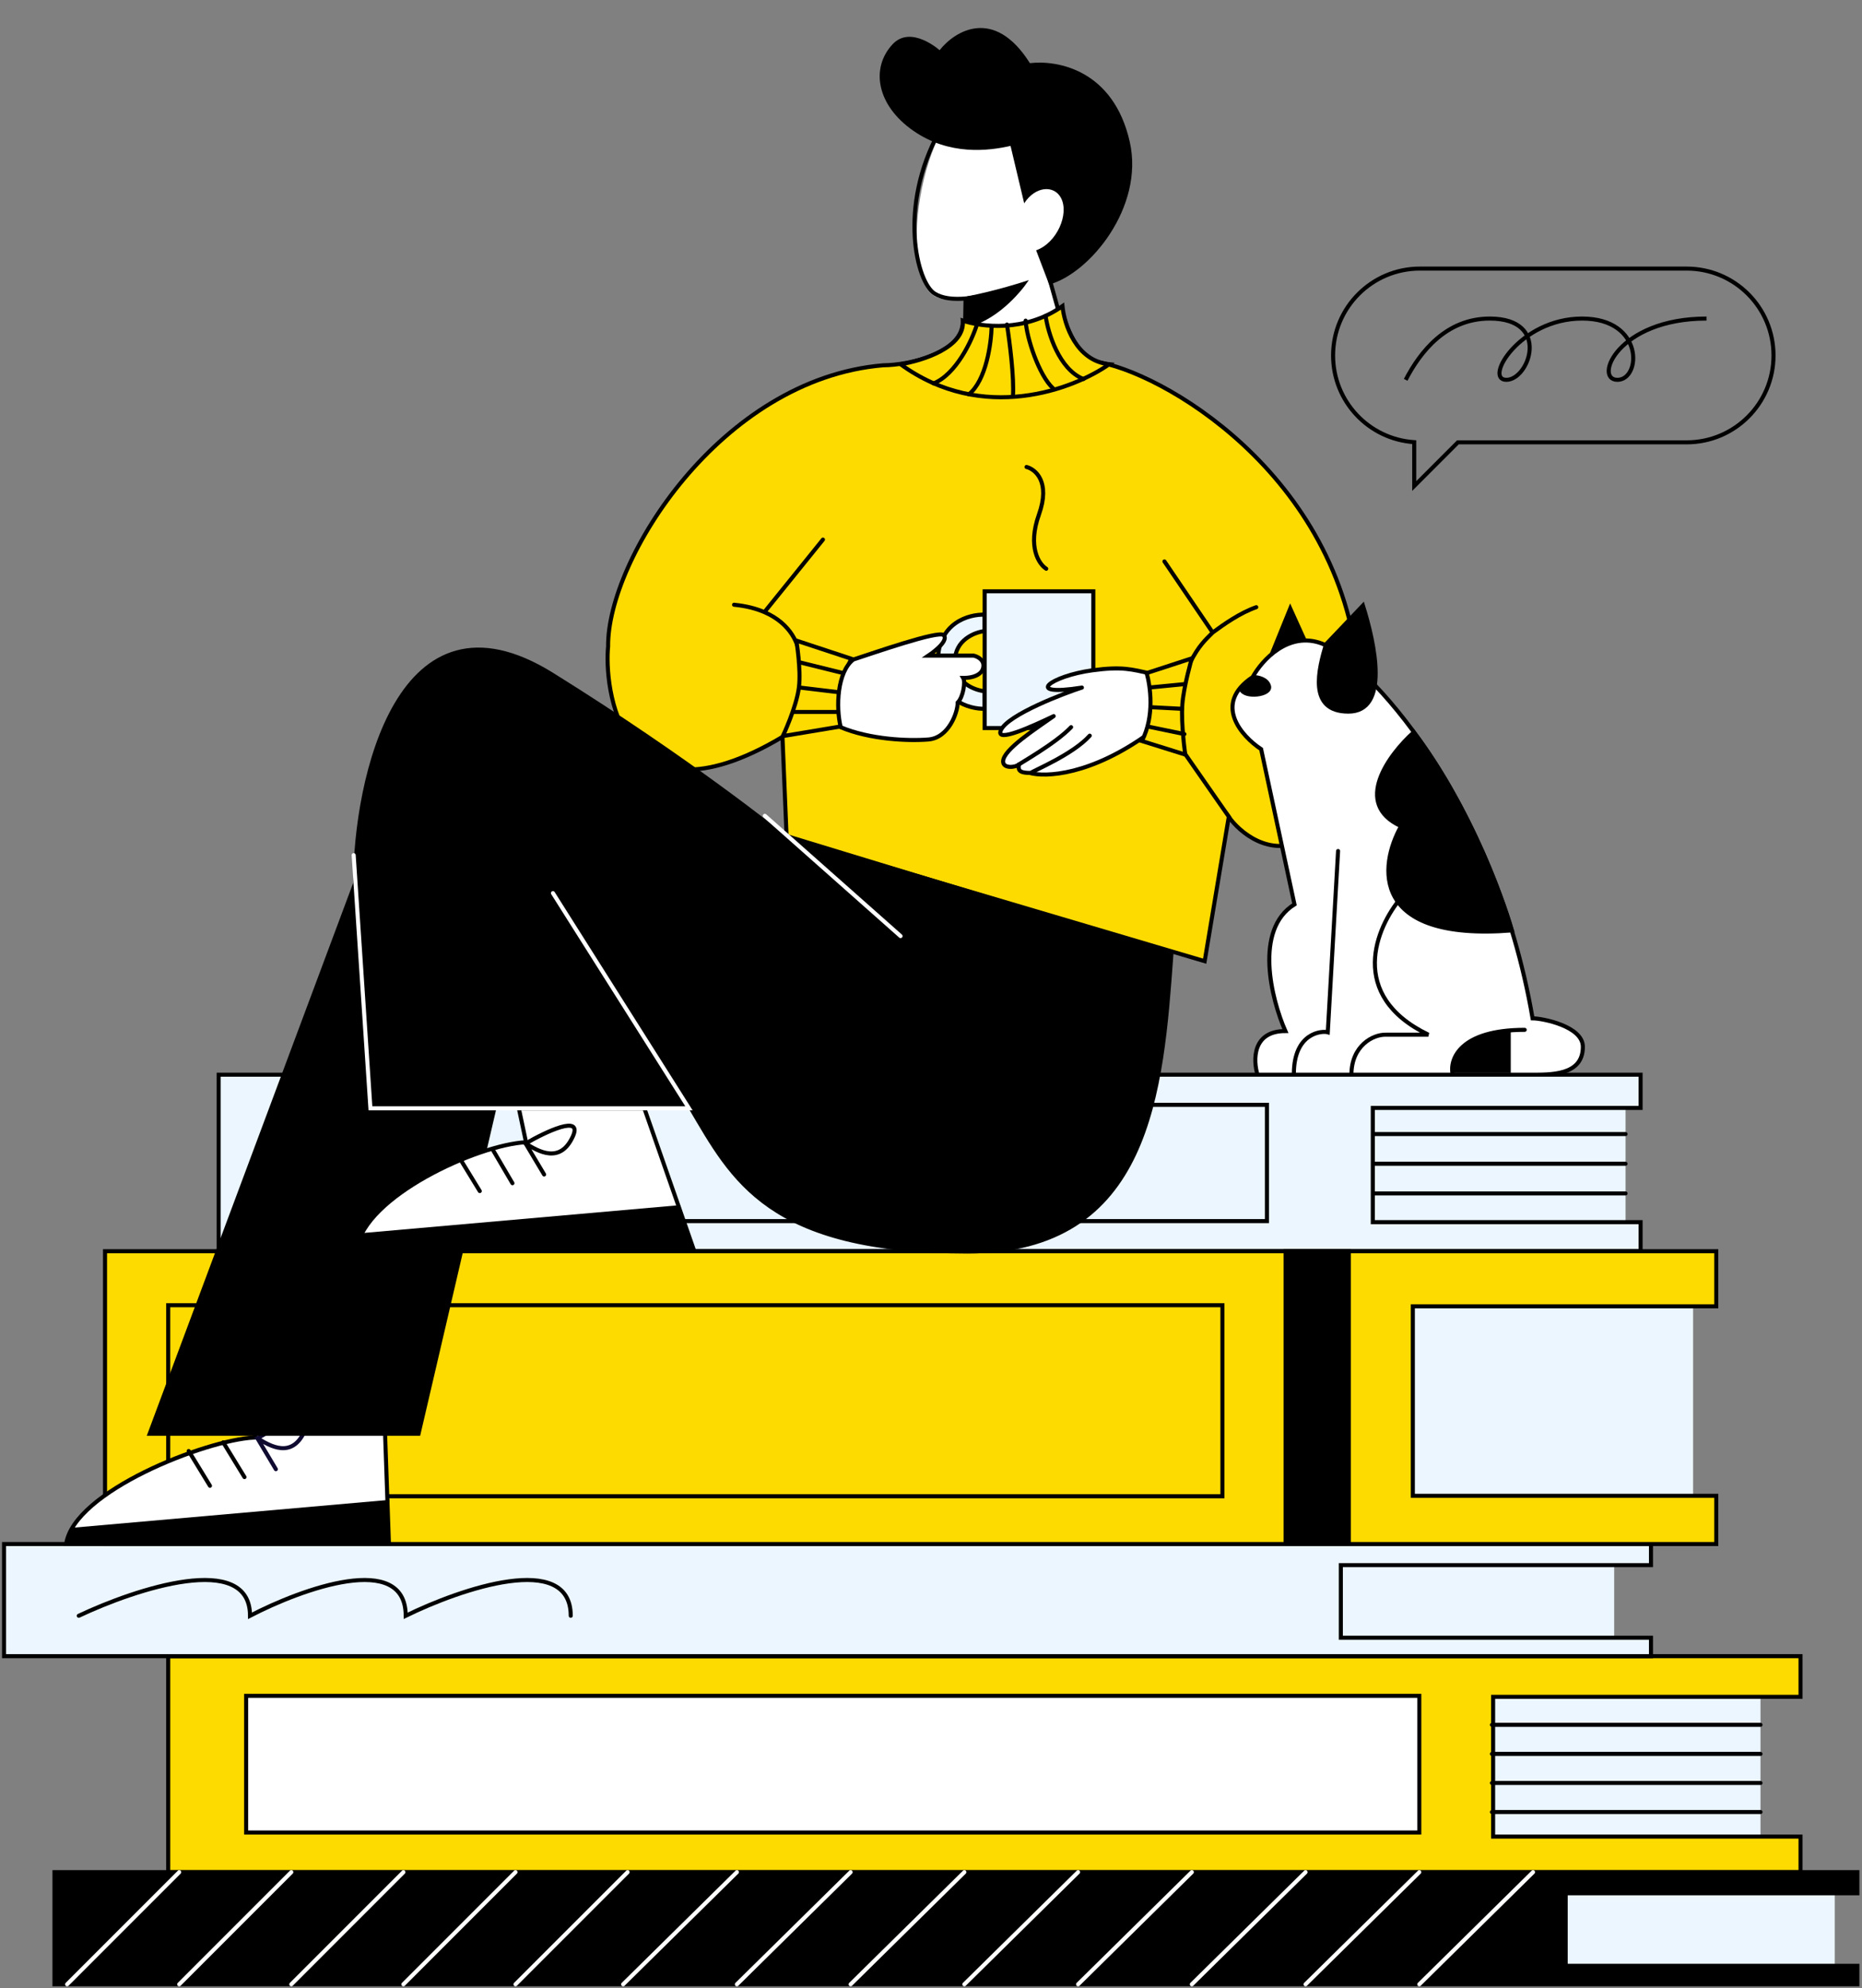
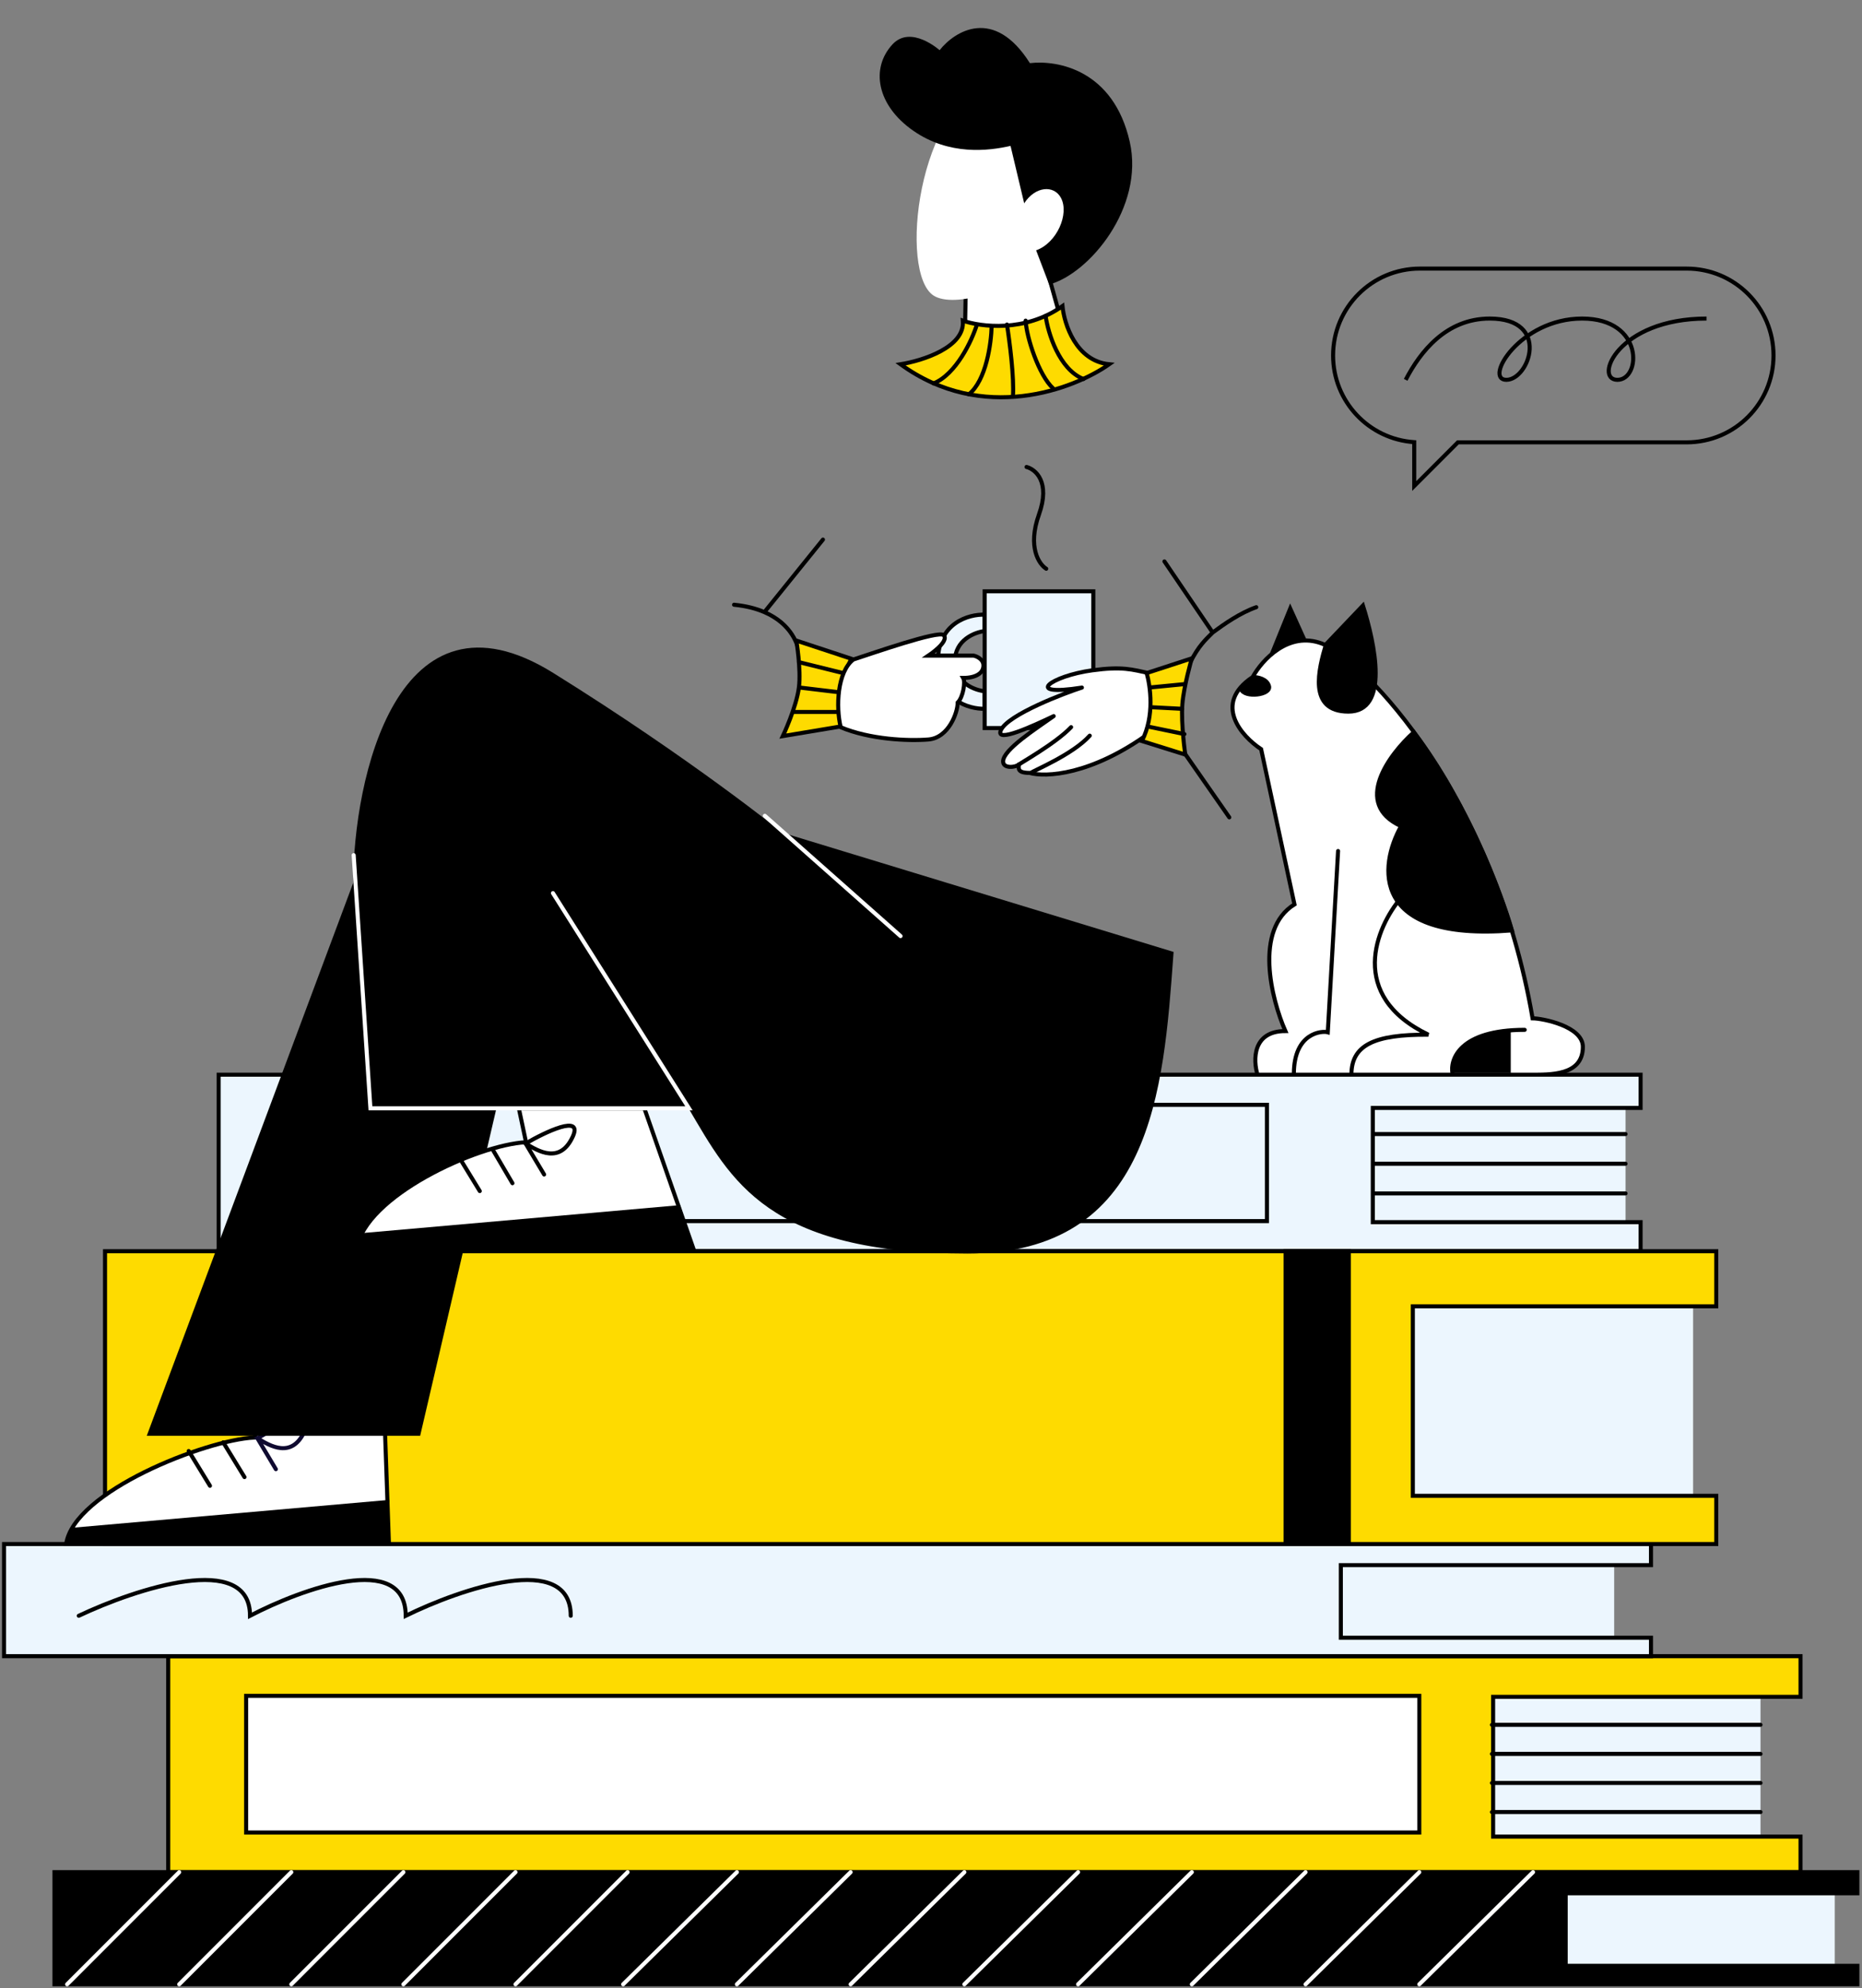
<svg xmlns="http://www.w3.org/2000/svg" width="460" height="491" viewBox="0 0 460 491" fill="none">
  <rect x="0" y="0" width="460" height="491" fill="#808080" stroke="none" />
  <rect x="339.144" y="273.633" width="62.439" height="28.033" fill="#ECF6FE" />
-   <path d="M262.223 76.23C252.172 81.871 241.796 80.632 237.864 79.307C237.864 87.204 224.766 90.162 218.185 90.204C177.98 93.589 149.974 138.291 150.231 159.659C149.267 168.964 152.538 206.197 193.307 181.966L194.333 206.774L297.608 237.351L303.564 201.71C306.214 205.471 313.667 211.864 322.282 207.351C330.898 202.838 334.761 178.12 335.616 166.325C331.103 116.684 286.24 91.401 270.556 89.307C265.941 87.769 263.078 79.948 262.223 76.23Z" fill="#FEDB00" stroke="black" stroke-linecap="round" />
  <path d="M197.501 162.156C197.435 159.279 195.46 154.023 188.844 151.159M181.347 149.335C184.337 149.625 186.81 150.279 188.844 151.159M188.844 151.159L203.307 133.248" stroke="black" stroke-linecap="round" />
  <path d="M294.077 163.505C296.129 159.467 297.795 157.992 299.59 156.197M310.358 149.938C306.385 151.326 302.413 154.111 299.59 156.197M299.59 156.197L287.667 138.633" stroke="black" stroke-linecap="round" />
  <path d="M292.795 186.197L303.692 201.838" stroke="black" stroke-linecap="round" />
  <path d="M210.322 162.67L196.732 158.183C196.732 158.183 197.925 165.242 197.373 169.721C196.766 174.639 193.398 181.772 193.398 181.772L208.014 179.336C206.168 172.567 208.783 165.661 210.322 162.67Z" fill="#FEDB00" stroke="black" stroke-linecap="round" />
  <rect x="349.198" y="322.398" width="69.077" height="46.704" fill="#ECF6FE" />
  <rect x="331.731" y="386.5" width="67.044" height="17.73" fill="#ECF6FE" />
  <rect x="369.098" y="419.065" width="65.827" height="34.012" fill="#ECF6FE" />
  <rect x="386.922" y="467.911" width="66.345" height="17.089" fill="#ECF6FE" />
  <path d="M54.018 308.974V265.384H405.3V273.589H339.146V301.795H405.3V308.974H54.018Z" fill="#ECF6FE" stroke="black" stroke-linecap="round" />
  <path d="M197.608 169.787L207.224 170.94" stroke="black" stroke-linecap="round" />
  <path d="M196.198 175.812H206.967" stroke="black" stroke-linecap="round" />
  <path d="M41.557 462.307V408.974H444.812V419.013H368.871V453.523H444.812V462.307H41.557Z" fill="#FEDB00" stroke="black" stroke-linecap="round" />
  <path d="M1 408.974V381.281H407.868V386.494H331.246V404.412H407.868V408.974H1Z" fill="#ECF6FE" stroke="black" stroke-linecap="round" />
  <path d="M13.459 490V462.308H458.861V467.52H386.795V485.439H458.861V490H13.459Z" fill="black" stroke="black" stroke-linecap="round" />
  <path d="M16.582 490L44.275 462.308" stroke="#FFFFFE" stroke-linecap="round" />
  <path d="M44.275 490L71.967 462.308" stroke="#FFFFFE" stroke-linecap="round" />
  <path d="M71.967 490L99.66 462.308" stroke="#FFFFFE" stroke-linecap="round" />
  <path d="M99.659 490L127.351 462.308" stroke="#FFFFFE" stroke-linecap="round" />
  <path d="M127.352 490L155.044 462.308" stroke="#FFFFFE" stroke-linecap="round" />
  <path d="M153.947 490L182.045 462.308" stroke="#FFFFFE" stroke-linecap="round" />
  <path d="M182.045 490L210.143 462.308" stroke="#FFFFFE" stroke-linecap="round" />
  <path d="M210.143 490L238.24 462.308" stroke="#FFFFFE" stroke-linecap="round" />
  <path d="M238.241 490L266.339 462.308" stroke="#FFFFFE" stroke-linecap="round" />
  <path d="M266.338 490L294.436 462.308" stroke="#FFFFFE" stroke-linecap="round" />
  <path d="M294.437 490L322.534 462.308" stroke="#FFFFFE" stroke-linecap="round" />
  <path d="M322.535 490L350.632 462.308" stroke="#FFFFFE" stroke-linecap="round" />
  <path d="M350.632 490L378.73 462.308" stroke="#FFFFFE" stroke-linecap="round" />
  <path d="M25.946 381.281V308.974H423.998V322.584H349.036V369.372H423.998V381.281H25.946Z" fill="#FEDB00" stroke="black" stroke-linecap="round" />
-   <rect x="41.557" y="322.307" width="260.441" height="47.179" stroke="black" stroke-linecap="round" />
  <rect x="60.807" y="418.768" width="289.826" height="33.746" fill="white" stroke="black" stroke-linecap="round" />
  <path d="M96.085 381.212L94.9 347.497L70.717 340.753L62.768 354.984C50.667 355.618 18.325 368.283 16.358 381.212L96.085 381.212Z" fill="white" stroke="black" stroke-linecap="round" />
  <path d="M63.582 355.151C68.526 352.263 77.78 347.873 75.247 353.413C72.082 360.338 66.673 357.037 63.582 355.151ZM63.582 355.151L68.153 362.803" stroke="#0F0A30" stroke-linecap="round" />
  <path d="M55.141 356.163L60.398 364.753" stroke="black" stroke-linecap="round" />
  <path d="M46.615 358.308L51.872 366.897" stroke="black" stroke-linecap="round" />
  <path d="M96.232 370.368L96.232 381.651L16.177 381.473L17.513 377.291L96.232 370.368Z" fill="black" />
  <rect x="78.121" y="272.82" width="234.872" height="28.718" stroke="black" stroke-linecap="round" />
  <path d="M257.453 62.306L262.789 81.391C261.78 82.959 258.28 86.38 252.354 87.523C246.429 88.666 239.83 87.633 238.297 86.973L238.603 70.318L257.453 62.306Z" fill="white" stroke="black" stroke-linecap="round" />
  <path d="M230.653 72.998C235.712 76.202 250.299 71.828 259.394 63.934C269.656 55.026 275.546 39.863 272.312 31.275C268.27 20.54 257.857 15.697 245.842 19.456C226.542 25.494 221.993 67.513 230.653 72.998Z" fill="white" />
-   <path d="M232.059 32.457C221.825 51.098 226.487 69.709 230.837 72.467C234.668 74.897 241.774 73.811 251.108 70.829" stroke="black" stroke-linecap="round" />
  <path d="M225.559 32.241C234.507 38.505 244.252 37.252 249.653 36.03L253.023 50.207C255.748 45.971 260.367 45.634 262.094 48.846C264.224 52.808 261.105 59.987 255.972 61.816L259.193 70.257C269.112 67.595 282.773 51.175 279.094 34.985C275.071 17.279 261.312 14.787 254.433 15.593C245.596 1.593 235.88 7.628 232.127 12.395C232.127 12.395 225.034 6.037 220.479 10.962C215.019 16.863 216.611 25.977 225.559 32.241Z" fill="black" />
-   <path d="M239.057 80.27C247.001 78.347 252.891 70.107 252.891 70.107C252.891 70.107 245.843 72.385 239.057 73.656C238.805 73.704 238.848 80.32 239.057 80.27Z" fill="black" stroke="black" stroke-linecap="round" />
  <path d="M289.403 235.428L193.051 206.069C193.051 206.069 170.605 187.864 136.385 166.582C98.6 143.083 87.771 192.48 87.771 218.077L36.977 354.048H103.4L122.155 273.559H170.605C181 291.107 189.734 309.056 239.018 309.056C284.066 309.056 286.94 269.411 289.367 235.925L289.403 235.428Z" fill="black" stroke="black" stroke-linecap="round" />
  <path d="M188.949 201.454L222.48 231.155" stroke="white" stroke-linecap="round" />
  <rect x="317.607" y="308.974" width="15.61" height="72.308" fill="black" stroke="black" stroke-linecap="round" />
  <path d="M171.365 308.518L159.186 273.694L128.179 273.694L129.955 282.056C117.853 282.69 90.109 295.422 88.142 308.352L171.365 308.518Z" fill="white" stroke="black" stroke-linecap="round" />
  <path d="M129.852 282.374C134.796 279.486 144.05 275.096 141.517 280.636C138.352 287.561 132.943 284.26 129.852 282.374ZM129.852 282.374L134.423 290.026" stroke="black" stroke-linecap="round" />
  <path d="M121.854 284.103L126.597 292.179" stroke="black" stroke-linecap="round" />
  <path d="M113.27 285.53L118.526 294.12" stroke="black" stroke-linecap="round" />
  <path d="M168.015 297.59L171.622 308.872L87.96 308.695L89.296 304.513L168.015 297.59Z" fill="black" />
  <path d="M318.745 150.278L322.337 158.211L314.254 161.355L318.745 150.278Z" fill="black" stroke="black" stroke-linecap="round" />
  <path d="M326.678 158.96C318.295 155.727 311.71 163.101 309.464 167.193C299.526 173.778 306.72 181.811 311.56 185.004L319.792 223.323C309.734 229.549 314.104 246.773 317.547 254.606C309.404 254.606 309.564 261.79 310.662 265.383H377.868C382.957 265.383 391.04 265.682 391.04 258.498C391.04 253.408 381.011 251.463 378.617 251.463C369.187 196.53 337.155 163.002 326.678 158.96Z" fill="white" stroke="black" stroke-linecap="round" />
  <path d="M346.136 204.014C334.042 198.506 343.192 186.252 349.279 180.813C362.331 197.937 370.883 220.579 373.528 229.759C338.442 232.513 340.648 213.743 346.136 204.014Z" fill="black" stroke="black" stroke-linecap="round" />
  <path d="M373.227 264.934V254.756C361.133 254.756 358.508 261.541 358.708 264.934H373.227Z" fill="black" />
  <path d="M358.858 265.232C358.11 261.59 360.624 254.305 376.67 254.305" stroke="black" stroke-linecap="round" />
-   <path d="M346.136 221.676C339.999 228.91 332.754 245.804 352.871 255.504H342.394C339.25 255.404 333.862 258.198 333.862 265.382" stroke="black" stroke-linecap="round" />
+   <path d="M346.136 221.676C339.999 228.91 332.754 245.804 352.871 255.504C339.25 255.404 333.862 258.198 333.862 265.382" stroke="black" stroke-linecap="round" />
  <path d="M330.567 210.15L328.024 254.904C326.677 254.505 319.641 254.904 319.641 265.232" stroke="black" stroke-linecap="round" />
  <path d="M336.707 149.53L327.576 159.109C325.83 165.047 322.935 175.724 333.114 175.724C343.292 175.724 339.701 159.059 336.707 149.53Z" fill="black" stroke="black" stroke-linecap="round" />
  <path d="M313.505 169.438C313.026 167.641 310.711 167.192 309.614 167.192L306.62 170.186C307.369 172.431 314.104 171.683 313.505 169.438Z" fill="black" stroke="black" stroke-linecap="round" />
  <path d="M274.018 89.948C265.813 89.128 262.907 80.034 262.479 75.589C253.249 82.153 242.223 80.718 237.864 79.179C238.479 85.743 227.864 89.094 222.479 89.948C242.787 104.718 265.3 96.102 274.018 89.948Z" fill="#FEDB00" stroke="black" stroke-linecap="round" />
  <path d="M248.762 80.14C249.403 84.178 250.595 93.396 250.236 97.96" stroke="black" stroke-linecap="round" />
  <path d="M253.378 79.179C253.592 83.324 256.647 92.704 260.173 95.909" stroke="black" stroke-linecap="round" />
  <path d="M241.326 80.204C240.108 84.072 236.262 92.384 230.621 94.691" stroke="black" stroke-linecap="round" />
  <path d="M244.98 80.525C244.894 84.713 243.647 93.948 239.339 97.384" stroke="black" stroke-linecap="round" />
  <path d="M258.313 78.025C258.911 82.213 261.621 91.192 267.672 93.602" stroke="black" stroke-linecap="round" />
  <path d="M235.893 163.334C235.893 158.022 240.8 156.117 243.254 155.828V151.787C239.405 151.643 231.707 153.75 231.707 163.334C231.707 172.917 239.405 175.121 243.254 175.025V170.695C240.8 170.454 235.893 168.645 235.893 163.334Z" fill="#ECF6FE" />
  <path d="M243.254 151.354V151.787M243.254 151.787V155.828C240.8 156.117 235.893 158.022 235.893 163.334C235.893 168.645 240.8 170.454 243.254 170.695V175.025C239.405 175.121 231.707 172.917 231.707 163.334C231.707 153.75 239.405 151.643 243.254 151.787Z" stroke="black" stroke-linecap="round" />
  <rect x="243.254" y="146.014" width="26.846" height="33.774" fill="#ECF6FE" stroke="black" stroke-linecap="round" />
  <path d="M233.121 156.838C231.89 155.607 215.685 161.282 210.813 162.863C206.839 165.94 206.46 174.558 207.699 179.586C214.916 182.607 224.34 183.017 229.365 182.607C234.391 182.197 236.625 175.855 236.582 173.504C237.967 172.12 238.532 168.368 237.955 167.407C241.032 167.407 242.955 166.253 242.955 164.33C242.955 162.791 241.331 162.065 240.519 161.894H229.365C229.365 161.894 234.659 158.376 233.121 156.838Z" fill="white" stroke="black" stroke-linecap="round" />
  <path d="M87.373 211.168L91.513 273.684H170.206L136.604 220.546" stroke="white" stroke-linecap="round" />
  <path d="M19.461 398.996C33.563 392.329 61.769 382.996 61.769 398.996C74.589 392.329 100.23 382.996 100.23 398.996C113.82 392.329 140.999 382.996 140.999 398.996" stroke="black" stroke-linecap="round" />
  <path d="M339.461 280.043H401.582" stroke="black" stroke-linecap="round" />
  <path d="M368.577 425.923H434.925" stroke="black" stroke-linecap="round" />
  <path d="M339.461 287.372H401.582" stroke="black" stroke-linecap="round" />
  <path d="M368.577 433.102H434.925" stroke="black" stroke-linecap="round" />
  <path d="M339.461 294.7H401.582" stroke="black" stroke-linecap="round" />
  <path d="M368.577 440.281H434.925" stroke="black" stroke-linecap="round" />
  <path d="M368.577 447.46H434.925" stroke="black" stroke-linecap="round" />
  <path d="M269.83 165.53C277.289 164.514 279.62 165.318 284.05 166.272C294.007 170.176 290.241 177.429 284.101 180.891C269.564 191.518 258.212 191.963 254.354 190.857C251.12 190.857 251.723 189.627 251.69 188.784C251.039 189.464 247.812 189.915 247.812 188.025C247.812 185.097 256.069 179.856 260.309 176.834C255.315 179.206 245.85 183.613 247.246 180.357C248.911 176.473 263.211 171.078 267.282 169.791C252.57 172.103 259.595 166.925 269.83 165.53Z" fill="white" stroke="black" stroke-linecap="round" stroke-linejoin="round" />
  <path d="M283.285 166.203L294.432 162.57C294.432 162.57 292.446 169.389 292.096 173.889C291.718 178.745 292.819 186.339 292.819 186.339L282.099 182.987C285.304 176.745 284.172 169.448 283.285 166.203Z" fill="#FEDB00" stroke="black" stroke-linecap="round" />
  <path d="M197.352 163.504L208.249 166.197" stroke="black" stroke-linecap="round" />
  <path d="M251.28 189.083C251.663 188.649 260.664 183.709 264.614 179.563M254.742 190.813C255.125 190.379 265.049 186.33 269.216 181.661" stroke="black" stroke-linecap="round" stroke-linejoin="round" />
  <path d="M258.468 140.446C256.673 139.329 253.801 135.085 256.673 127.044C259.545 119.003 255.818 115.876 253.596 115.317" stroke="black" stroke-linecap="round" />
  <path d="M292.043 175.034L284.286 174.632" stroke="black" stroke-linecap="round" />
  <path d="M292.795 168.917L284.187 169.755" stroke="black" stroke-linecap="round" />
  <path d="M292.604 181.276L283.725 179.441" stroke="black" stroke-linecap="round" />
  <path d="M349.378 109.184H349.878V108.716L349.41 108.685L349.378 109.184ZM349.378 120.021H348.878V121.228L349.732 120.375L349.378 120.021ZM360.17 109.23V108.73H359.963L359.816 108.876L360.17 109.23ZM329.834 87.778C329.834 76.206 339.215 66.826 350.786 66.826V65.826C338.662 65.826 328.834 75.654 328.834 87.778H329.834ZM349.41 108.685C338.48 107.977 329.834 98.887 329.834 87.778H328.834C328.834 99.418 337.893 108.941 349.346 109.683L349.41 108.685ZM349.878 120.021V109.184H348.878V120.021H349.878ZM359.816 108.876L349.024 119.668L349.732 120.375L360.523 109.583L359.816 108.876ZM416.688 108.73H360.17V109.73H416.688V108.73ZM437.64 87.778C437.64 99.349 428.259 108.73 416.688 108.73V109.73C428.812 109.73 438.64 99.901 438.64 87.778H437.64ZM416.688 66.826C428.259 66.826 437.64 76.206 437.64 87.778H438.64C438.64 75.654 428.812 65.826 416.688 65.826V66.826ZM350.786 66.826H416.688V65.826H350.786V66.826Z" fill="black" />
  <path d="M347.266 93.794C350.855 86.871 357.266 78.666 368.035 78.666C383.224 78.666 377.778 93.794 372.137 93.794C366.496 93.794 375.471 78.666 390.855 78.666C406.24 78.666 405.471 93.794 399.573 93.794C393.676 93.794 399.573 78.666 421.598 78.666" stroke="black" />
</svg>